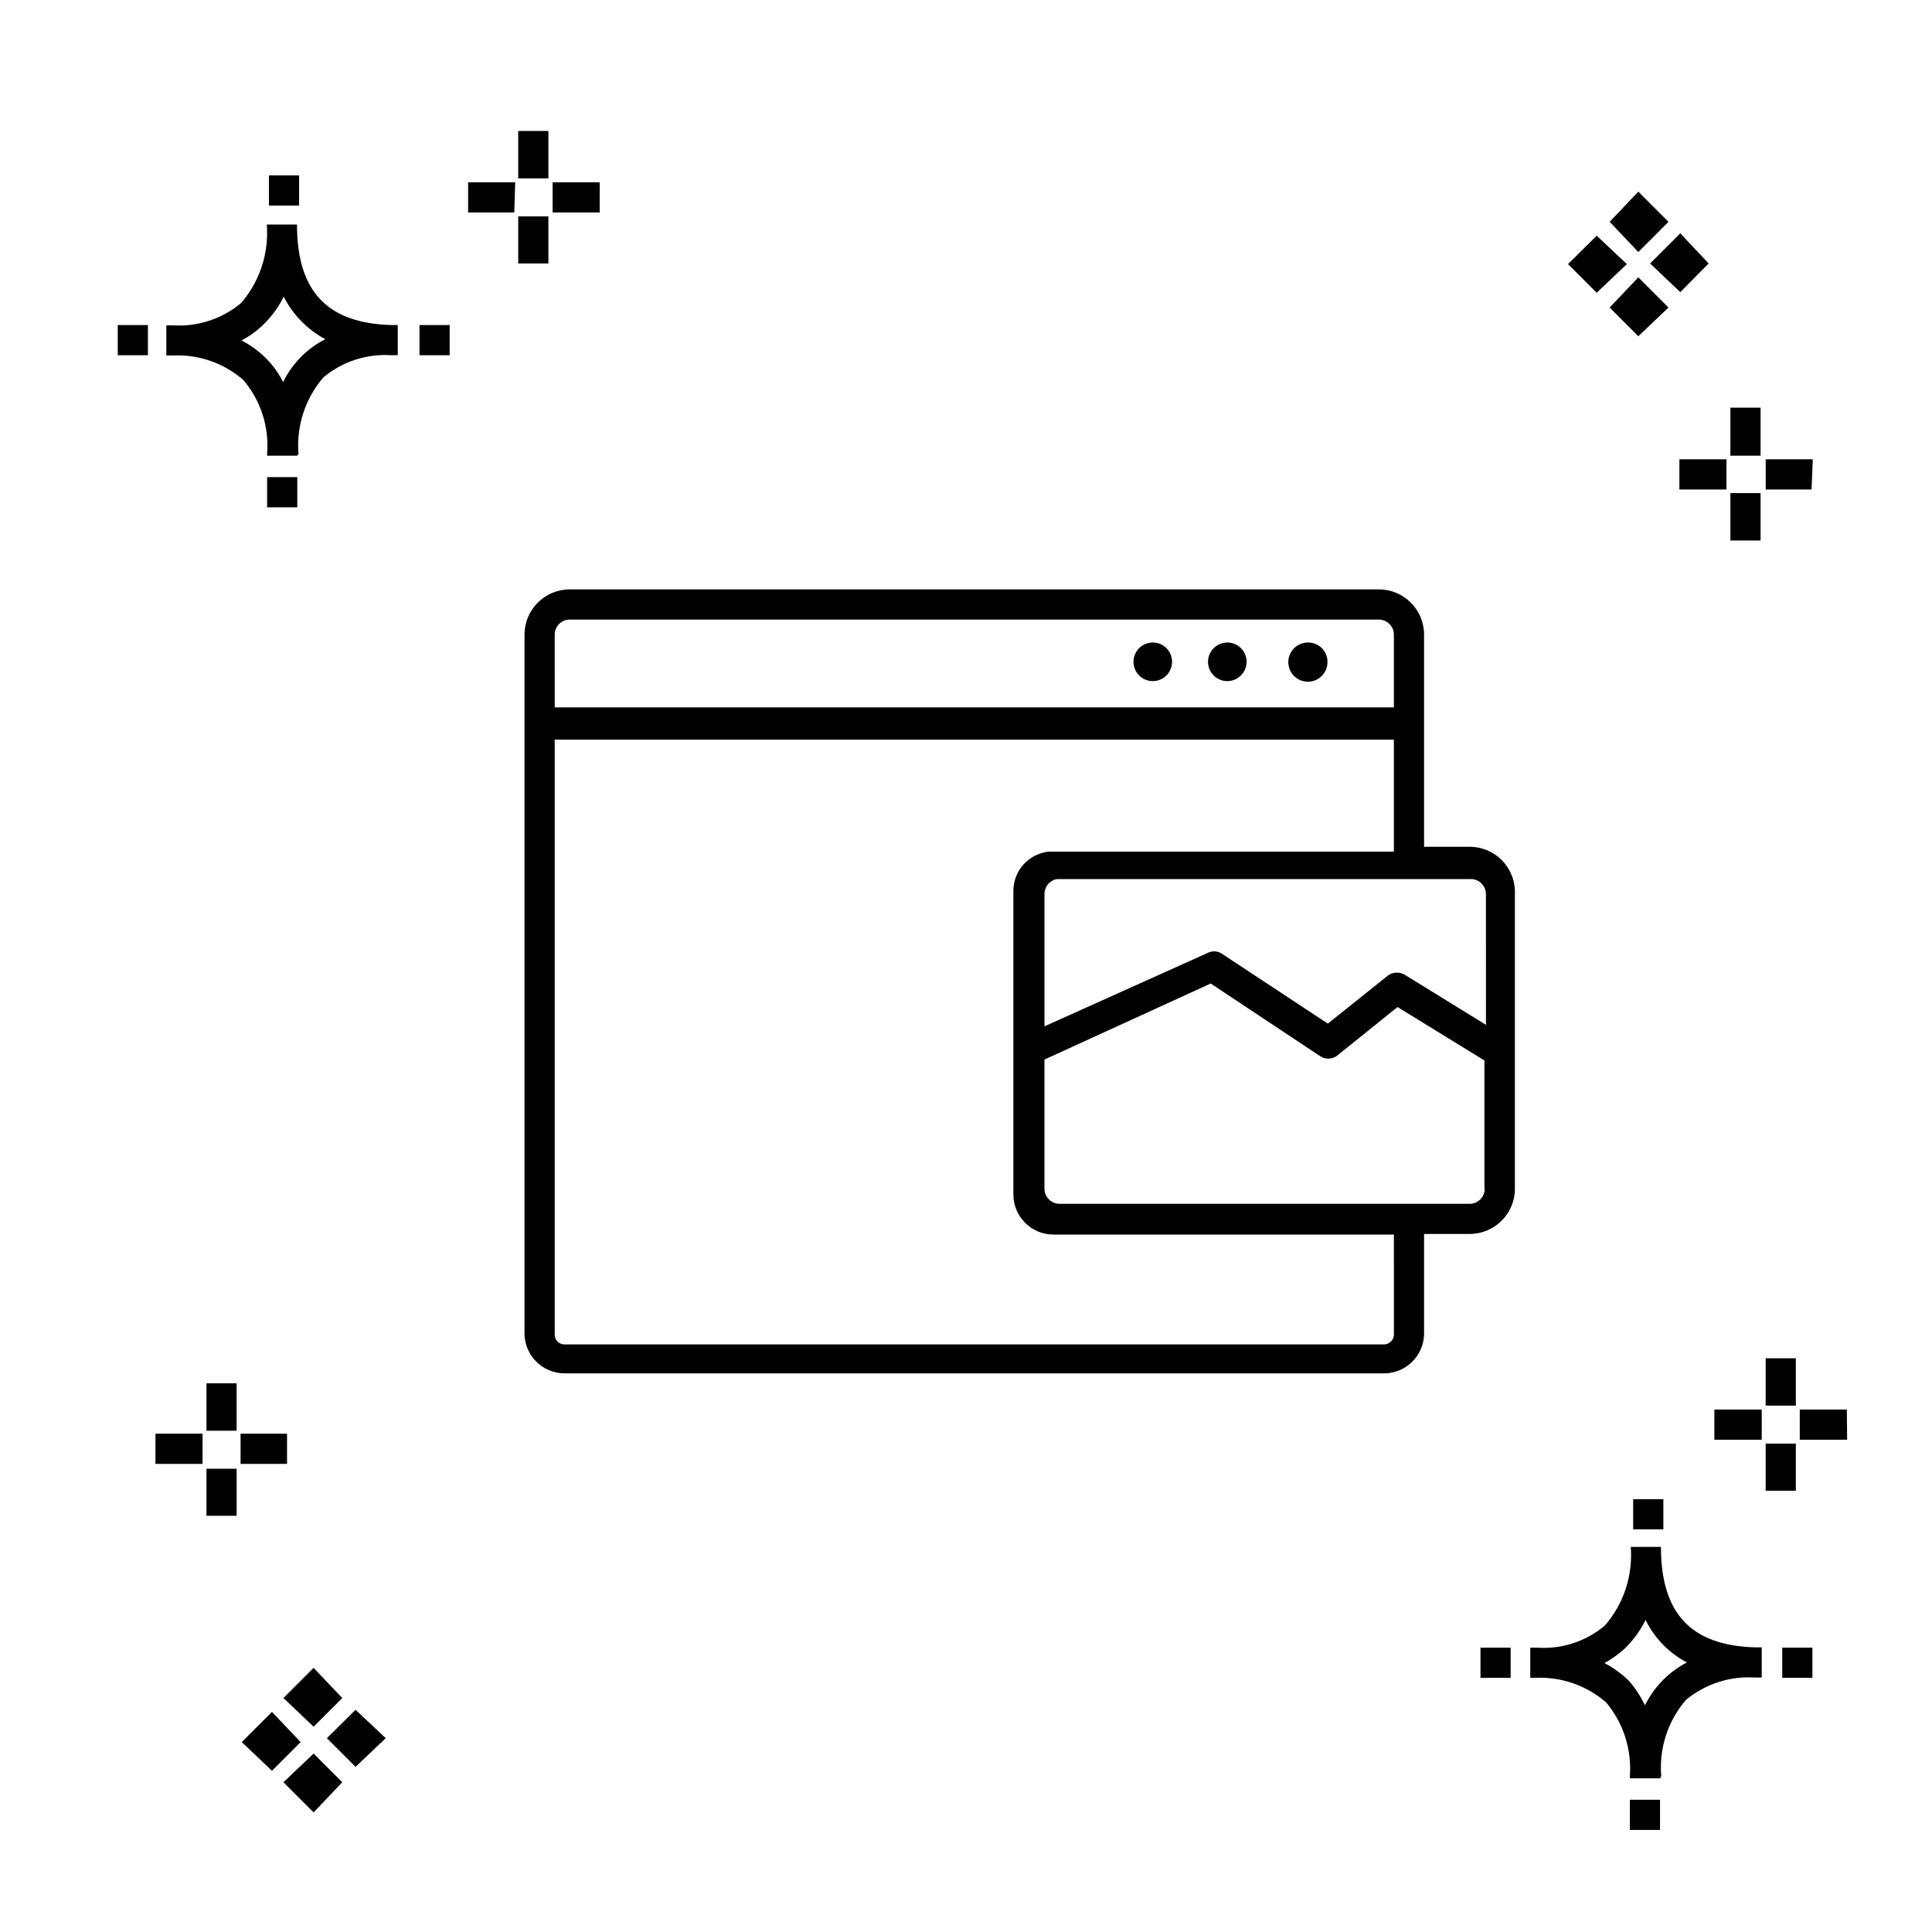
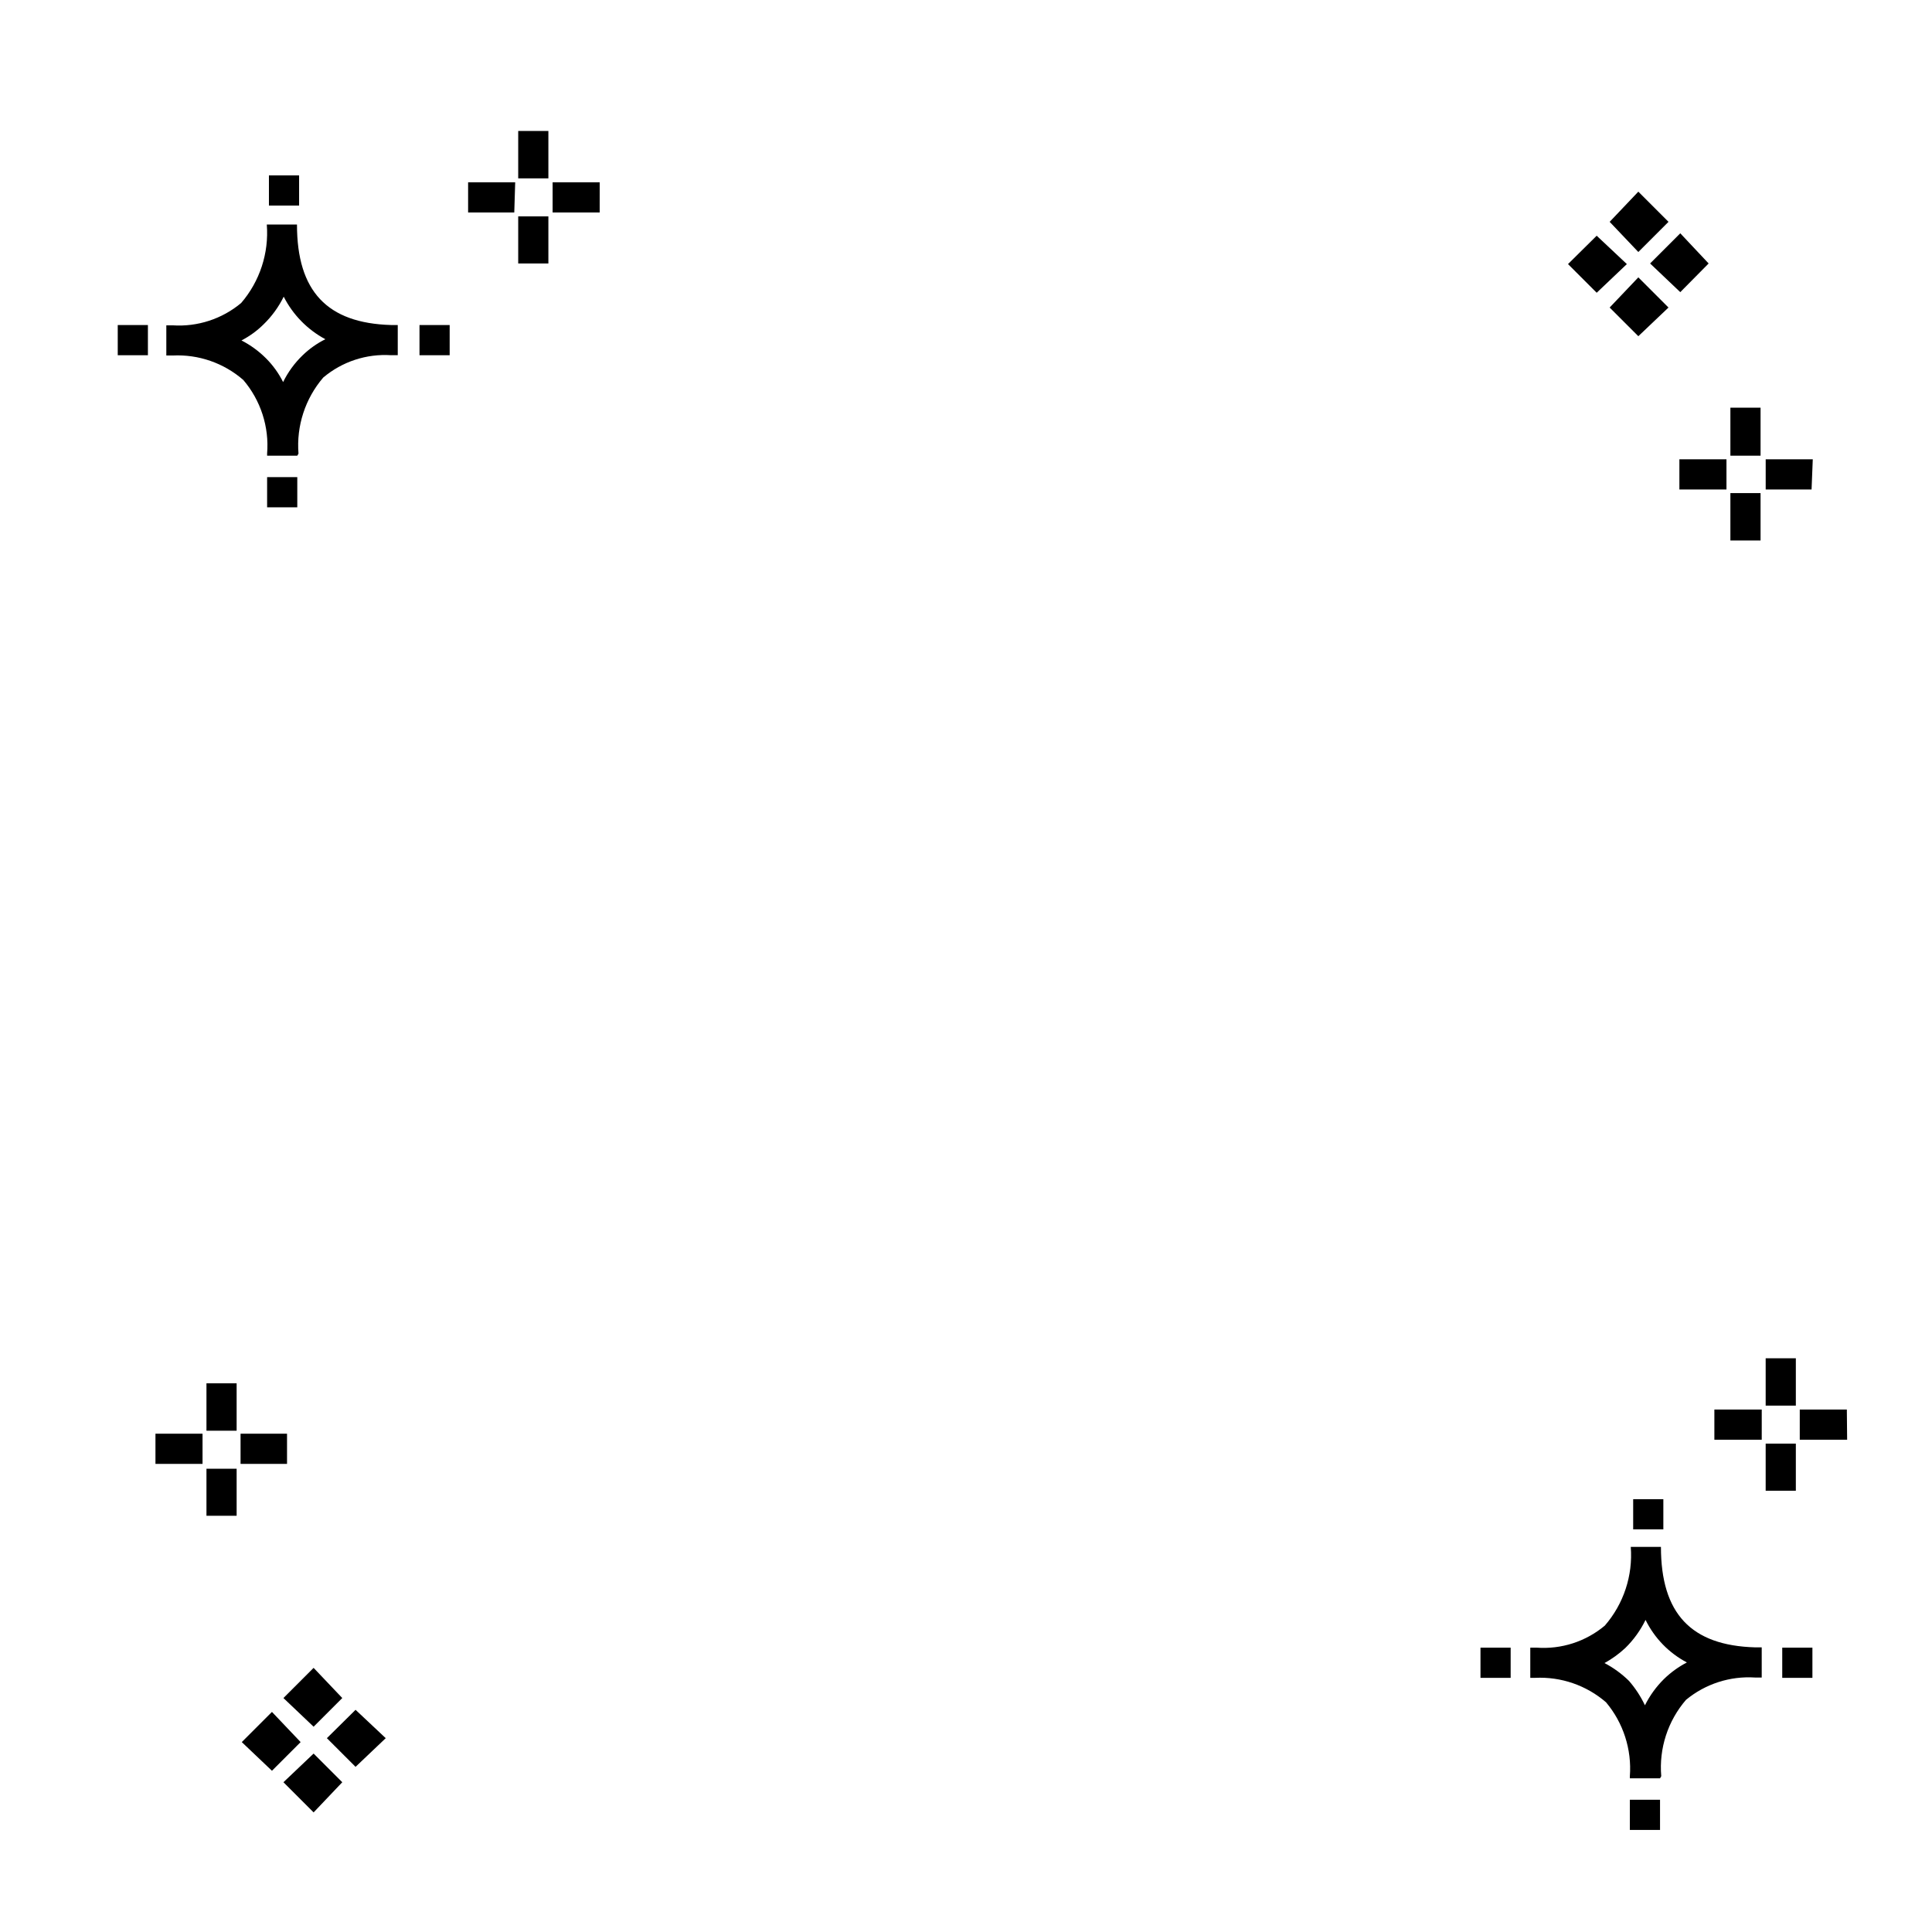
<svg xmlns="http://www.w3.org/2000/svg" fill="#000000" width="800px" height="800px" version="1.1" viewBox="144 144 512 512">
  <g>
-     <path d="m495.8 319.39c0.035 2.109-1.211 4.027-3.152 4.856-1.938 0.832-4.188 0.406-5.691-1.074-1.504-1.48-1.961-3.723-1.164-5.672 0.801-1.953 2.703-3.231 4.812-3.231 1.371-0.02 2.691 0.508 3.668 1.473 0.98 0.961 1.527 2.277 1.527 3.648zm-26.551-5.117 0.004-0.004c-2.07 0-3.938 1.25-4.731 3.16-0.793 1.914-0.355 4.113 1.109 5.578 1.465 1.465 3.664 1.902 5.578 1.109 1.914-0.793 3.16-2.656 3.16-4.727 0-1.359-0.539-2.66-1.5-3.621-0.961-0.961-2.262-1.5-3.617-1.5zm-19.754 0 0.004-0.004c-2.07 0-3.938 1.25-4.731 3.16-0.789 1.914-0.352 4.113 1.109 5.578 1.465 1.465 3.668 1.902 5.578 1.109 1.914-0.793 3.16-2.656 3.16-4.727 0-1.359-0.539-2.66-1.5-3.621-0.957-0.961-2.262-1.5-3.617-1.5zm95.965 66.695v78.051l0.004-0.004c0 6.625-5.371 11.996-11.996 11.996h-12.074v26.629c-0.172 5.719-4.836 10.277-10.559 10.316h-217.28c-5.844-0.043-10.555-4.793-10.555-10.637v-185.13c0-6.625 5.371-11.996 11.996-11.996h214.4c6.625 0 11.996 5.371 11.996 11.996v56.219h12.074c3.281-0.004 6.418 1.336 8.688 3.711 2.266 2.371 3.461 5.566 3.309 8.844zm-11.996-4h-109.39c-1.895 0.344-3.273 1.992-3.281 3.918v35.105l43.023-19.352c1.191-0.688 2.652-0.688 3.84 0l28.23 18.633 15.992-12.797c1.398-0.965 3.242-0.965 4.641 0l21.273 13.113-0.004-34.625c0.004-1.117-0.461-2.188-1.281-2.945-0.82-0.762-1.922-1.141-3.035-1.051zm-242.46-45.504h222.39v-19.273c0-1.059-0.422-2.078-1.172-2.828-0.746-0.75-1.766-1.172-2.824-1.172h-214.4c-2.211 0-4 1.793-4 4zm222.39 139.71h-90.203c-5.844 0-10.594-4.715-10.637-10.555v-80.609c0.047-5.289 4.023-9.711 9.277-10.316h91.562v-29.672h-222.39v157.62c-0.023 0.695 0.238 1.363 0.719 1.863 0.484 0.496 1.148 0.777 1.84 0.777h217.28c1.426-0.043 2.559-1.211 2.559-2.641zm23.992-12.156v-33.988l-23.031-14.156-15.992 12.875-0.004 0.004c-1.395 1.051-3.32 1.051-4.715 0l-28.789-19.113-44.066 20.152v34.227c0 1.062 0.422 2.078 1.172 2.828s1.77 1.172 2.828 1.172h108.68c1.059 0 2.078-0.422 2.828-1.172s1.168-1.766 1.168-2.828z" />
    <path d="m206.71 545.7h-7.996v-12.477h7.996zm13.355-13.754h-12.316v-7.996h12.316zm-22.391 0h-12.477v-7.996h12.477zm9.035-8.797h-7.996v-12.555h7.996zm369.22 105.8v-7.996h7.996v7.996zm7.996-13.676h-7.996v-0.559c0.531-7.106-1.734-14.141-6.32-19.594-5.195-4.496-11.926-6.816-18.793-6.477h-1.277v-7.996h1.68v-0.004c6.555 0.48 13.035-1.613 18.07-5.836 4.996-5.758 7.473-13.273 6.879-20.871h7.996c0 17.672 7.996 26.148 24.949 26.629h1.758v7.996h-1.758 0.004c-6.637-0.434-13.188 1.684-18.316 5.918-4.816 5.59-7.18 12.883-6.555 20.234zm-14.715-30.547c2.379 1.246 4.559 2.836 6.477 4.715 1.703 1.957 3.129 4.137 4.238 6.481 1.289-2.582 2.988-4.93 5.039-6.957 1.801-1.758 3.848-3.238 6.078-4.398-4.754-2.504-8.59-6.453-10.957-11.277-1.344 2.769-3.156 5.285-5.356 7.438-1.668 1.555-3.523 2.898-5.519 4zm-32.867 3.918v-7.996h7.996v7.996zm79.969 0v-7.996h7.996v7.996zm-39.504-39.344v-7.996h7.996v7.996zm-362.02-270.86v-7.996h7.996v7.996zm7.996-13.676h-7.996v-0.559c0.574-7.086-1.699-14.109-6.316-19.516-5.168-4.496-11.875-6.82-18.715-6.477h-1.68v-7.996h1.68c6.586 0.434 13.09-1.684 18.152-5.918 4.945-5.75 7.391-13.234 6.797-20.793h7.996c0 17.672 7.996 26.148 24.949 26.629h1.758v7.996h-1.758l0.004 0.004c-6.539-0.426-12.984 1.695-17.992 5.918-4.781 5.574-7.144 12.828-6.559 20.152zm-14.793-30.547c2.391 1.227 4.574 2.82 6.477 4.715 1.852 1.844 3.394 3.981 4.559 6.32 1.285-2.625 3.016-5.008 5.117-7.039 1.789-1.746 3.84-3.203 6.078-4.316-4.746-2.543-8.598-6.477-11.035-11.277-1.348 2.746-3.16 5.234-5.359 7.359-1.719 1.699-3.688 3.125-5.836 4.238zm-32.789 3.918v-7.996h7.996v7.996zm79.969 0v-7.996h7.996v7.996zm-39.902-39.664v-7.996h7.996v7.996zm351.87 7.996-7.598 7.516 7.598 7.598 7.996-7.598zm11.035 11.035-7.598 7.996 7.598 7.598 7.996-7.598zm0-22.711-7.598 7.996 7.598 7.996 7.996-7.996zm11.117 11.035-7.996 7.996 7.996 7.598 7.516-7.598zm-373.22 391.85-7.996 7.996 7.996 7.598 7.598-7.598zm11.039 11.035-7.996 7.598 7.996 7.996 7.598-7.996zm0-22.711-7.996 7.996 7.996 7.598 7.598-7.598zm11.117 11.117-7.598 7.516 7.598 7.598 7.996-7.598zm381.69-58.059h-7.996v-12.477h7.996zm13.594-13.516h-12.555v-7.996h12.477zm-22.633 0h-12.551v-7.996h12.555zm9.039-9.035h-7.996v-12.555h7.996zm-330.59-302.69h-7.996v-12.473h7.996zm13.594-13.516h-12.473v-7.996h12.477zm-22.633 0h-12.234v-7.996h12.477zm9.039-9.035h-7.996v-12.555h7.996zm321.24 95.965h-7.996v-12.555h7.996zm13.516-13.516h-12.156v-7.996h12.477zm-22.551 0h-12.477v-7.996h12.477zm9.035-8.957h-7.996v-12.715h7.996z" />
  </g>
</svg>